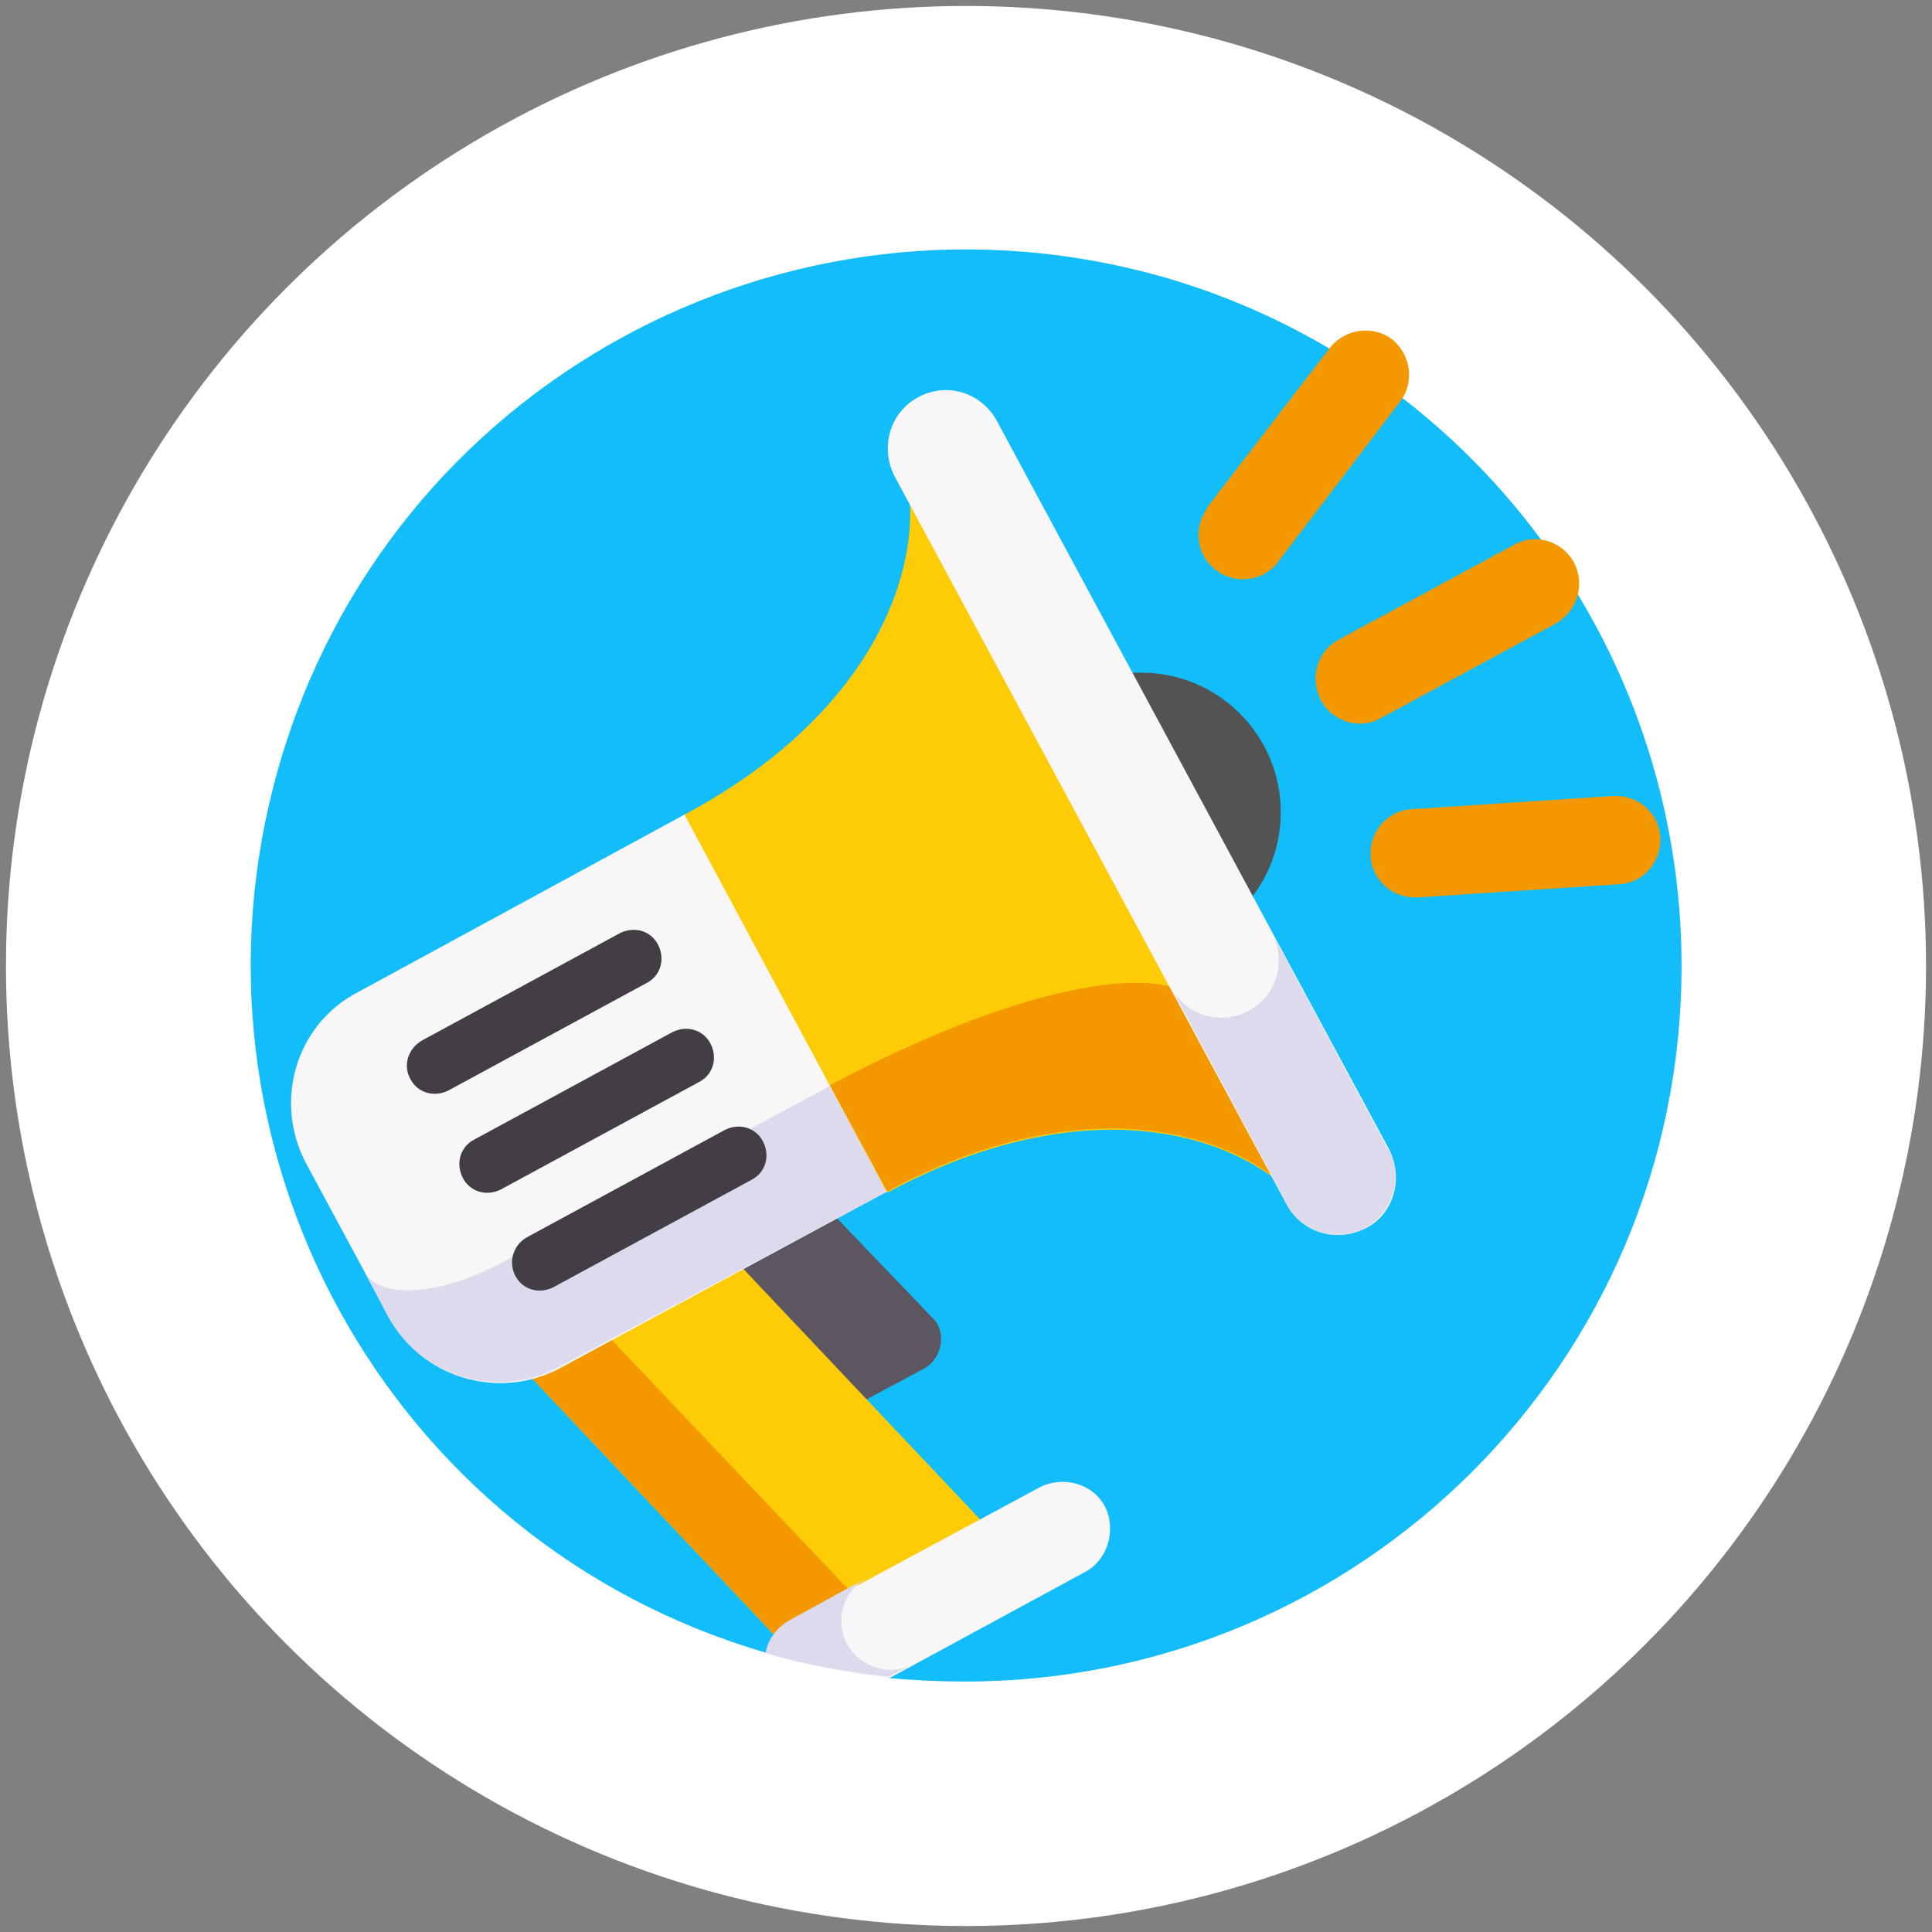
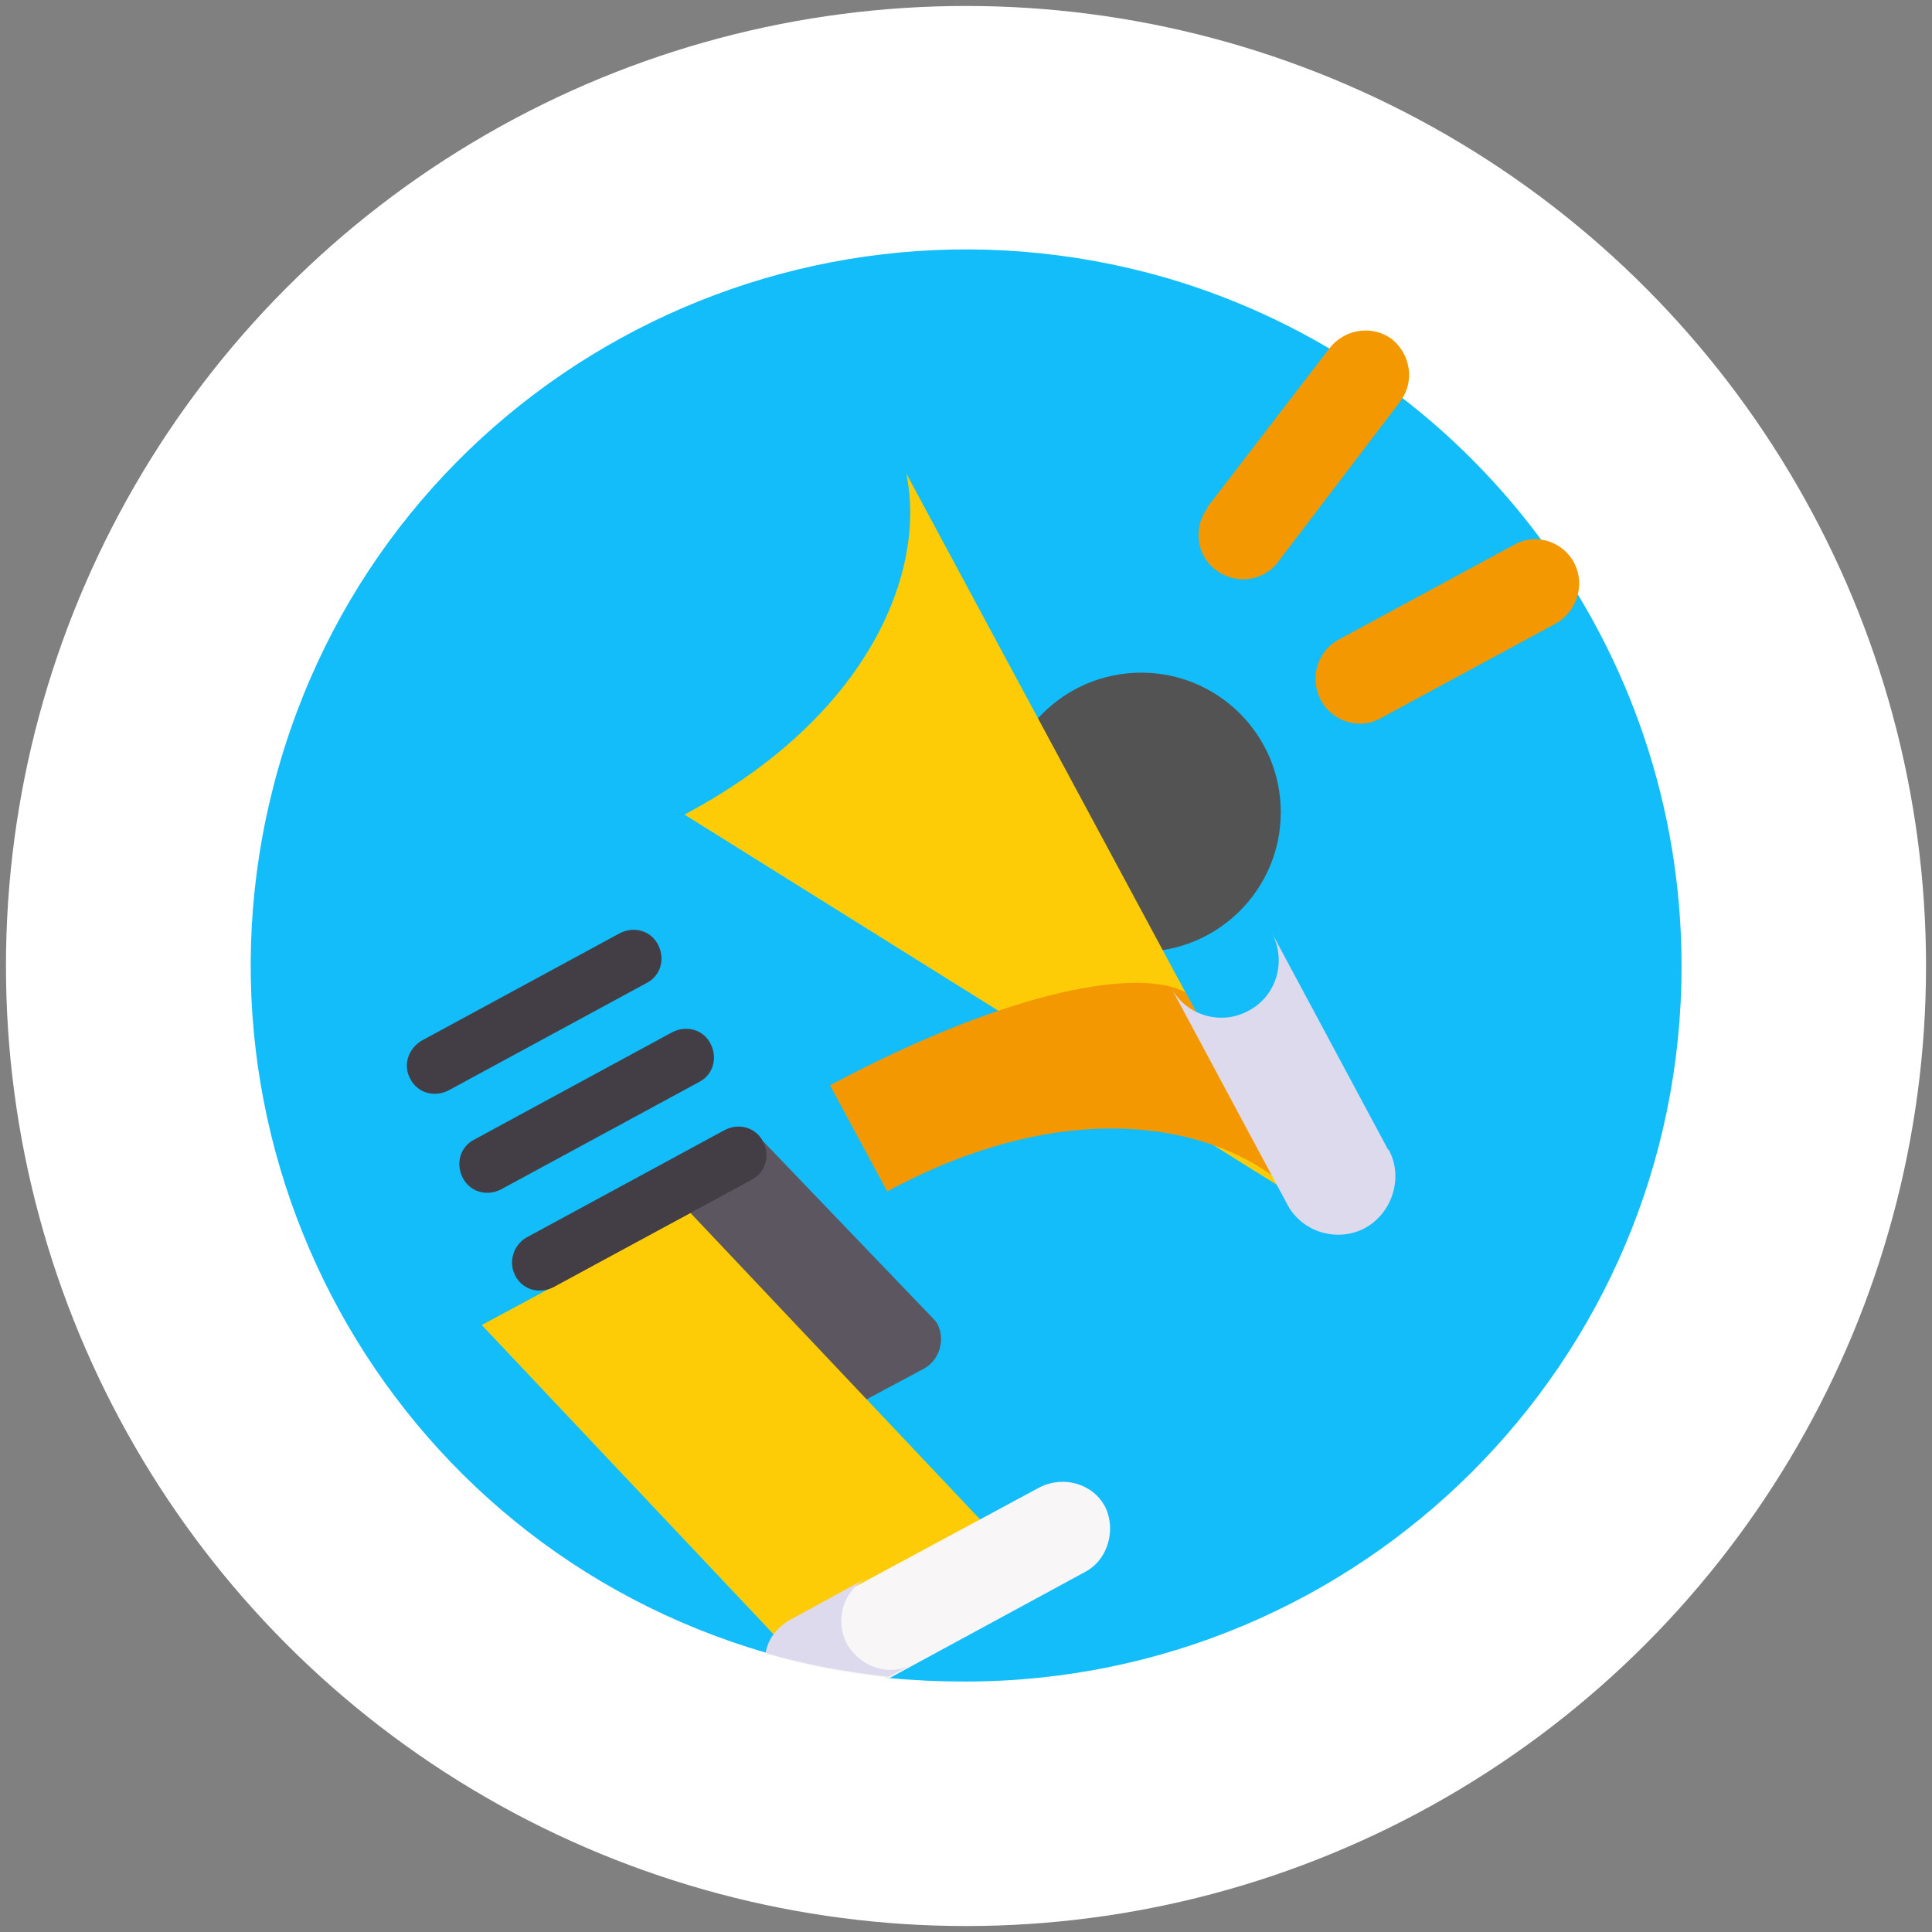
<svg xmlns="http://www.w3.org/2000/svg" version="1.1" id="Layer_1" x="0px" y="0px" viewBox="0 0 162 162" style="enable-background:new 0 0 162 162;" xml:space="preserve">
  <rect x="0" y="0" width="162" height="162" fill="#808080" stroke="none" />
  <style type="text/css">
	.st0{fill:#FFFFFF;}
	.st1{fill:none;}
	.st2{fill:#12BDF9;}
	.st3{fill:#5B565F;}
	.st4{fill:#FDCC06;}
	.st5{fill:#F49800;}
	.st6{fill:#535353;}
	.st7{fill:#F8F6F7;}
	.st8{fill:#DEDAED;}
	.st9{fill:#433D46;}
</style>
  <g id="Group_858" transform="translate(-195 -517)">
    <g transform="matrix(1, 0, 0, 1, 195, 517)">
      <circle id="Ellipse_33-2_00000008110951172357842840000004568175928160516029_" class="st0" cx="81" cy="81" r="80.5" />
    </g>
  </g>
  <rect y="0" class="st1" width="162" height="162" />
  <g>
    <path id="Path_2783" class="st2" d="M141,81c0,33.2-26.9,60-60.1,60c-2.1,0-4.3-0.1-6.4-0.3l0,0c-1.4-0.1-1.5-3.9-2.8-4.2   c-2.1-0.4-5.4,2.7-7.4,2.1c-31.8-9.2-50.1-42.5-40.9-74.4s42.5-50.1,74.4-40.9C123.4,30.8,141,54.3,141,81z" />
    <g id="Group_848" transform="translate(3.394 11.704)">
      <path id="Path_2784" class="st3" d="M65.4,107.7l8.6-4.6c1.4-0.7,1.9-2.5,1.2-3.8c-0.1-0.2-0.3-0.4-0.5-0.6L60.6,84L43,96.2    L65.4,107.7z" />
      <path id="Path_2785" class="st4" d="M82,119.1l-14.6,7.8c-1.8,0.9-3.9,0.6-5.3-0.9L37,99.4L54.5,90L82,119.1z" />
-       <path id="Path_2786" class="st5" d="M71,125l-3.5,1.9c-1.7,0.9-3.9,0.6-5.3-0.8L37,99.4l6.4-3.5L71,125z" />
      <circle id="Ellipse_55" class="st6" cx="92.3" cy="56.4" r="11.7" />
-       <path id="Path_2787" class="st7" d="M71,88.2L43.6,103c-5.2,2.8-11.7,0.8-14.4-4.3c0,0,0,0,0,0l-6.9-12.8    c-2.8-5.2-0.9-11.7,4.3-14.4c0,0,0,0,0,0L54,56.6L67,70L71,88.2z" />
-       <path id="Path_2788" class="st8" d="M27.2,95l1.9,3.6c2.8,5.2,9.3,7.1,14.4,4.3c0,0,0,0,0,0L71,88.2L67,70l-0.7,9.3L38.8,94.1    C33.7,96.9,28.5,97.3,27.2,95L27.2,95z" />
-       <path id="Path_2789" class="st4" d="M54,56.6C69.6,48.3,74.3,36.1,72.6,28l32.6,60.6c-5.9-5.9-18.6-8.7-34.2-0.3" />
+       <path id="Path_2789" class="st4" d="M54,56.6C69.6,48.3,74.3,36.1,72.6,28l32.6,60.6" />
      <path id="Path_2790" class="st5" d="M66.2,79.3l4.8,8.9c15.5-8.4,28.3-5.6,34.2,0.3l-9.2-17C92.3,69.5,81.8,71,66.2,79.3    L66.2,79.3z" />
-       <path id="Path_2791" class="st7" d="M73.6,21.6c-2.4,1.3-3.2,4.2-2,6.6c0,0,0,0,0,0l32.9,61.1c1.3,2.4,4.2,3.2,6.6,2    s3.2-4.2,2-6.6l0,0L80.2,23.6C78.9,21.2,76,20.3,73.6,21.6z" />
      <path id="Path_2792" class="st8" d="M94.8,71.1l9.7,18.1c1.2,2.4,4.2,3.3,6.5,2.1s3.3-4.2,2.1-6.5c0,0,0-0.1-0.1-0.1l-9.7-18.1    c1.2,2.4,0.3,5.3-2.1,6.5C98.9,74.3,96,73.4,94.8,71.1z" />
      <g id="Group_847" transform="translate(9.698 45.337)">
        <path id="Path_2793" class="st9" d="M31.1,46.7l16.6-9c1.2-0.6,2.6-0.2,3.2,1c0.6,1.2,0.2,2.6-1,3.2l0,0l-16.6,9     c-1.2,0.6-2.6,0.2-3.2-1C29.5,48.7,30,47.3,31.1,46.7L31.1,46.7z" />
        <path id="Path_2794" class="st9" d="M26.7,38.5l16.6-9c1.2-0.6,2.6-0.2,3.2,1c0.6,1.2,0.2,2.6-1,3.2l0,0l-16.6,9     c-1.2,0.6-2.6,0.2-3.2-1C25.1,40.5,25.5,39.1,26.7,38.5z" />
        <path id="Path_2795" class="st9" d="M22.3,30.2l16.6-9c1.2-0.6,2.6-0.2,3.2,1s0.2,2.6-1,3.2l-16.6,9c-1.2,0.6-2.6,0.2-3.2-1     C20.7,32.3,21.1,30.9,22.3,30.2z" />
      </g>
      <path id="Path_2796" class="st7" d="M87.6,120.1L71.2,129l0,0c-3.5-0.4-6.9-1-10.3-2c0.2-1.2,1-2.2,2.1-2.8l20.8-11.2    c2-1,4.5-0.3,5.5,1.7C90.2,116.6,89.5,119.1,87.6,120.1L87.6,120.1z" />
      <path id="Path_2797" class="st8" d="M73.2,127.8l-2.1,1.1c-3.5-0.4-6.9-1-10.3-2c0.2-1.2,1-2.2,2.1-2.8l6.4-3.5    c-2,1.1-2.7,3.5-1.7,5.5C68.8,128.2,71.3,128.9,73.2,127.8L73.2,127.8z" />
    </g>
    <g id="Group_850" transform="translate(79.522 6.647)">
      <path id="Path_2798" class="st5" d="M51,45.6l-14.8,8c-1.8,1-4.1,0.2-5-1.6c-0.9-1.8-0.3-4,1.5-5l14.8-8c1.8-1,4.1-0.2,5,1.6    C53.4,42.4,52.7,44.6,51,45.6z" />
      <g id="Group_849">
        <path id="Path_2799" class="st5" d="M37.9,27L27.7,40.4c-1.2,1.7-3.6,2-5.2,0.8c-1.7-1.2-2-3.6-0.8-5.2c0,0,0,0,0-0.1L32,22.5     c1.3-1.6,3.6-1.9,5.2-0.7C38.8,23.1,39.1,25.4,37.9,27L37.9,27z" />
-         <path id="Path_2800" class="st5" d="M55.7,60.1l-16.8,1.1c-2.1,0.1-3.6,1.9-3.5,3.9c0.1,2.1,1.9,3.6,3.9,3.5c0,0,0.1,0,0.1,0     l16.8-1.1c2.1-0.1,3.6-1.9,3.5-3.9c-0.1-2.1-1.9-3.6-3.9-3.5C55.8,60.1,55.8,60.1,55.7,60.1z" />
      </g>
    </g>
  </g>
</svg>